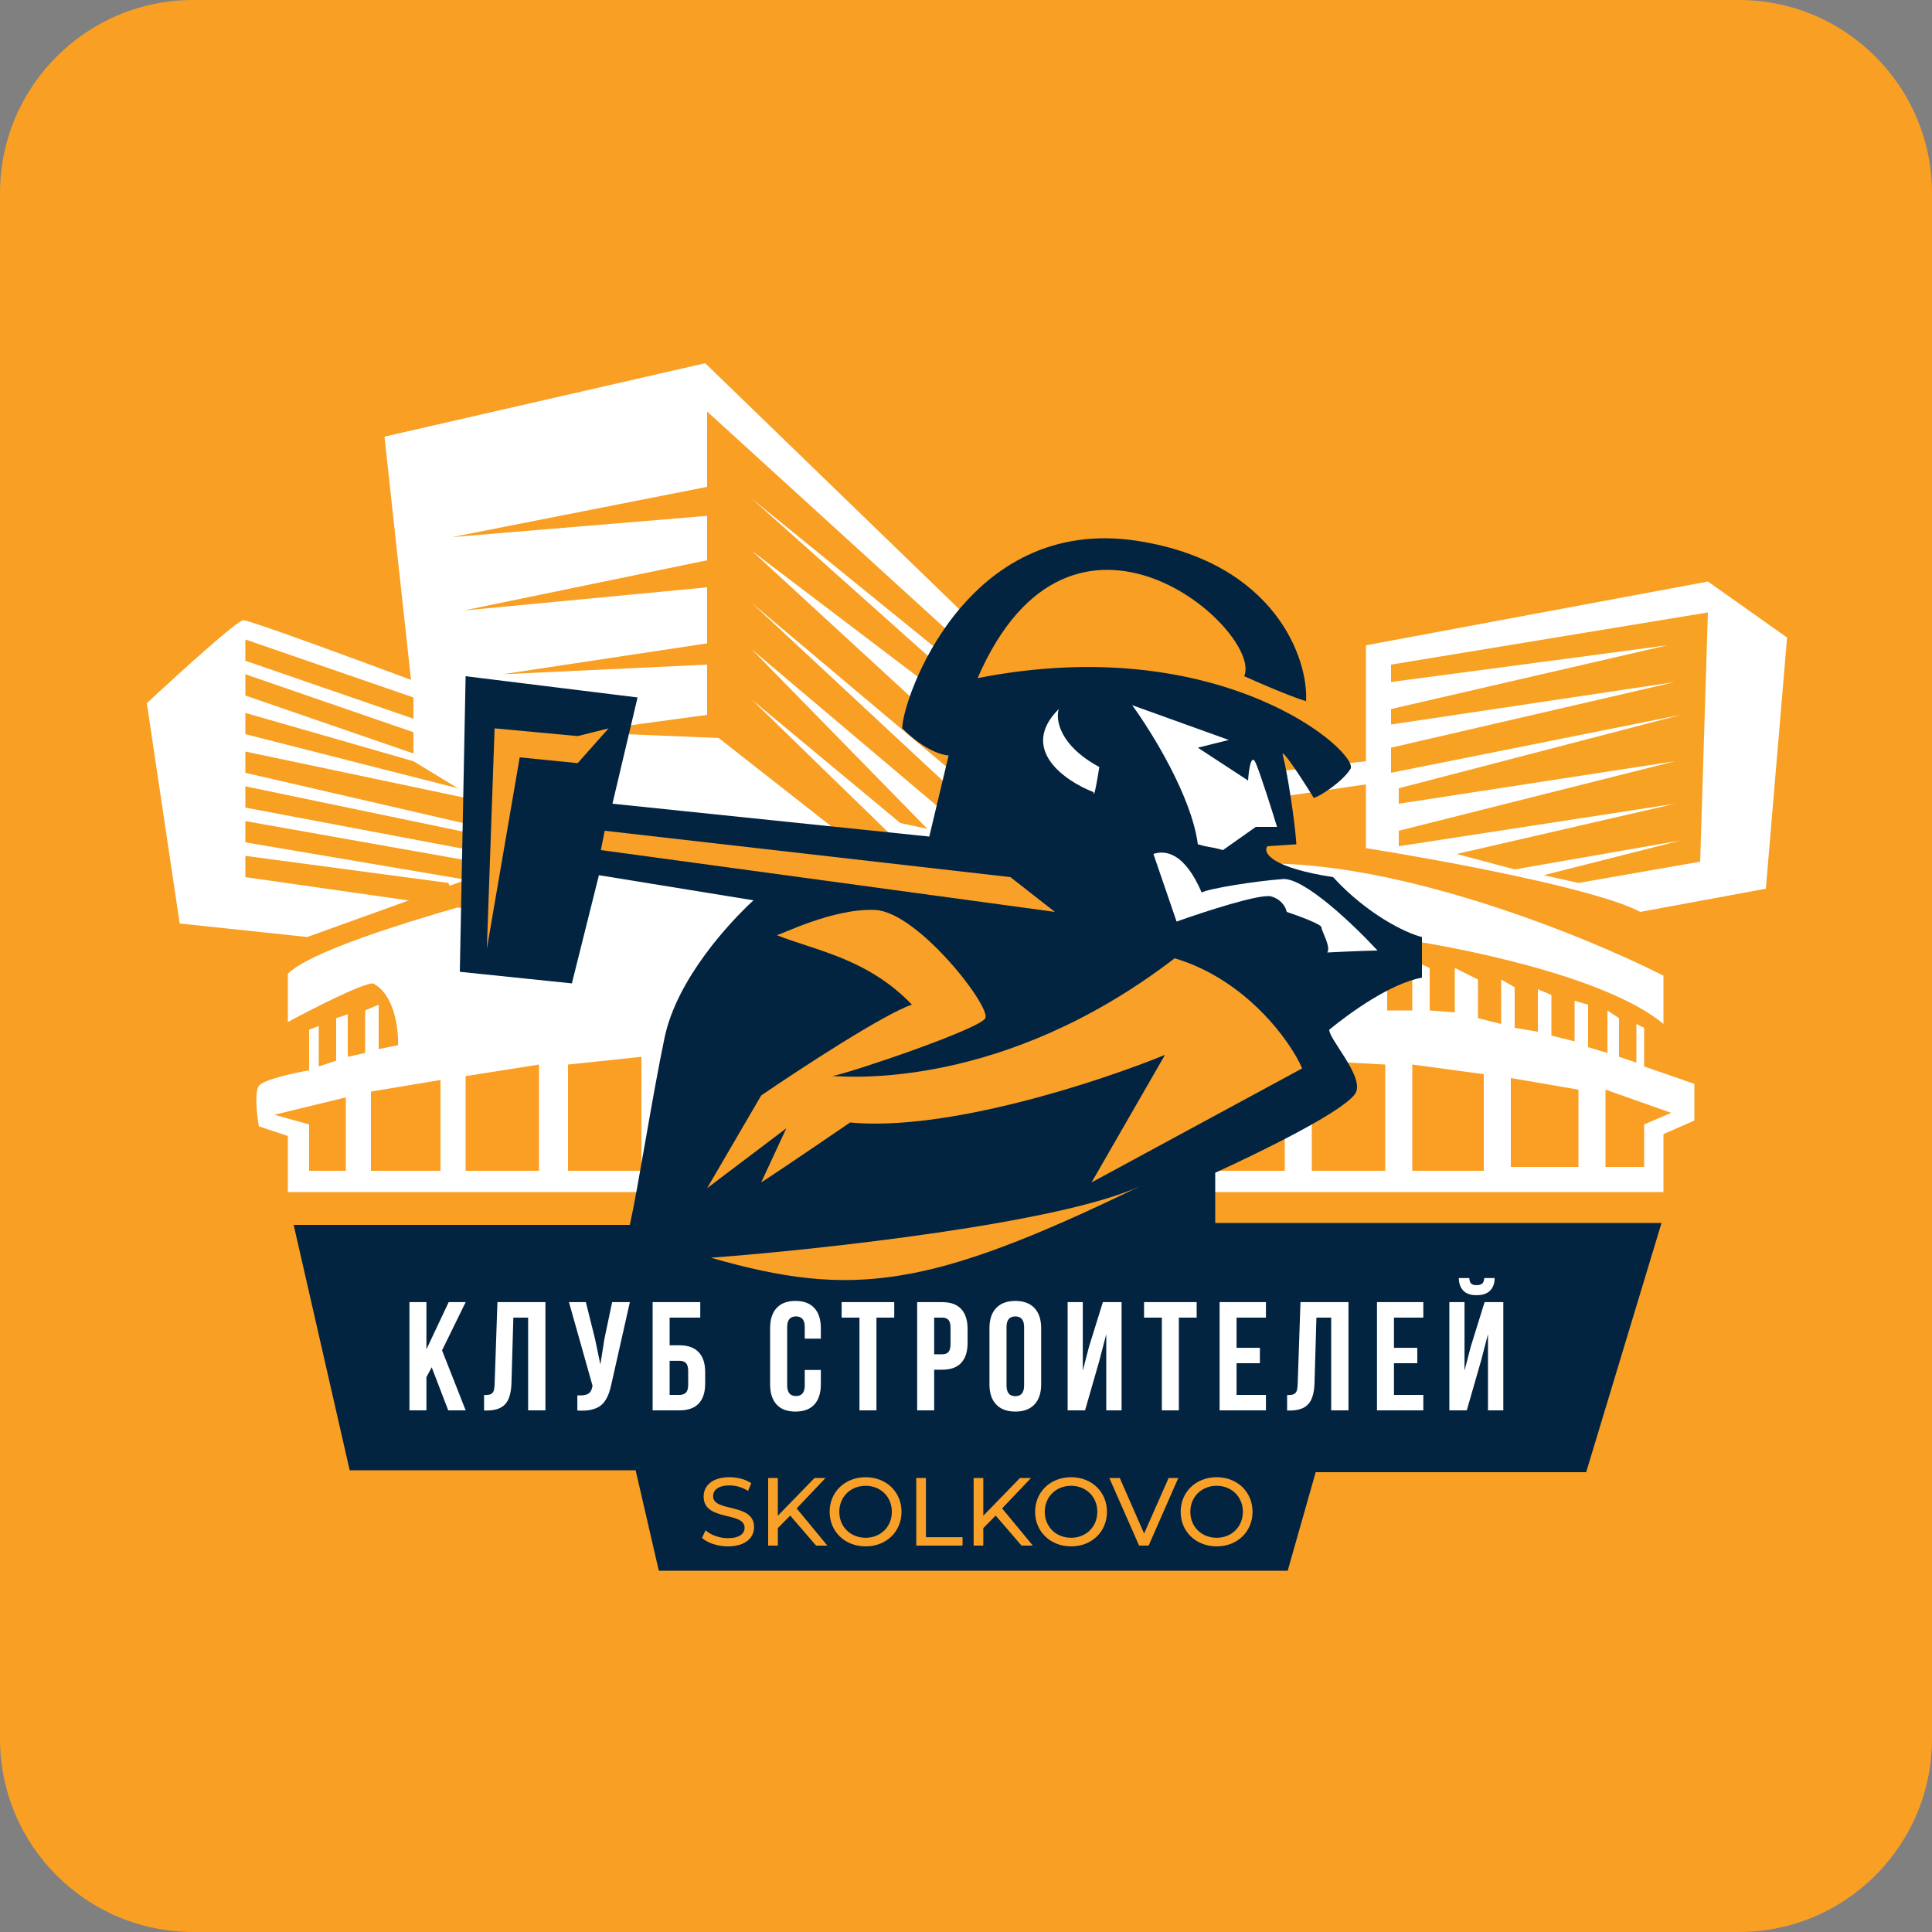
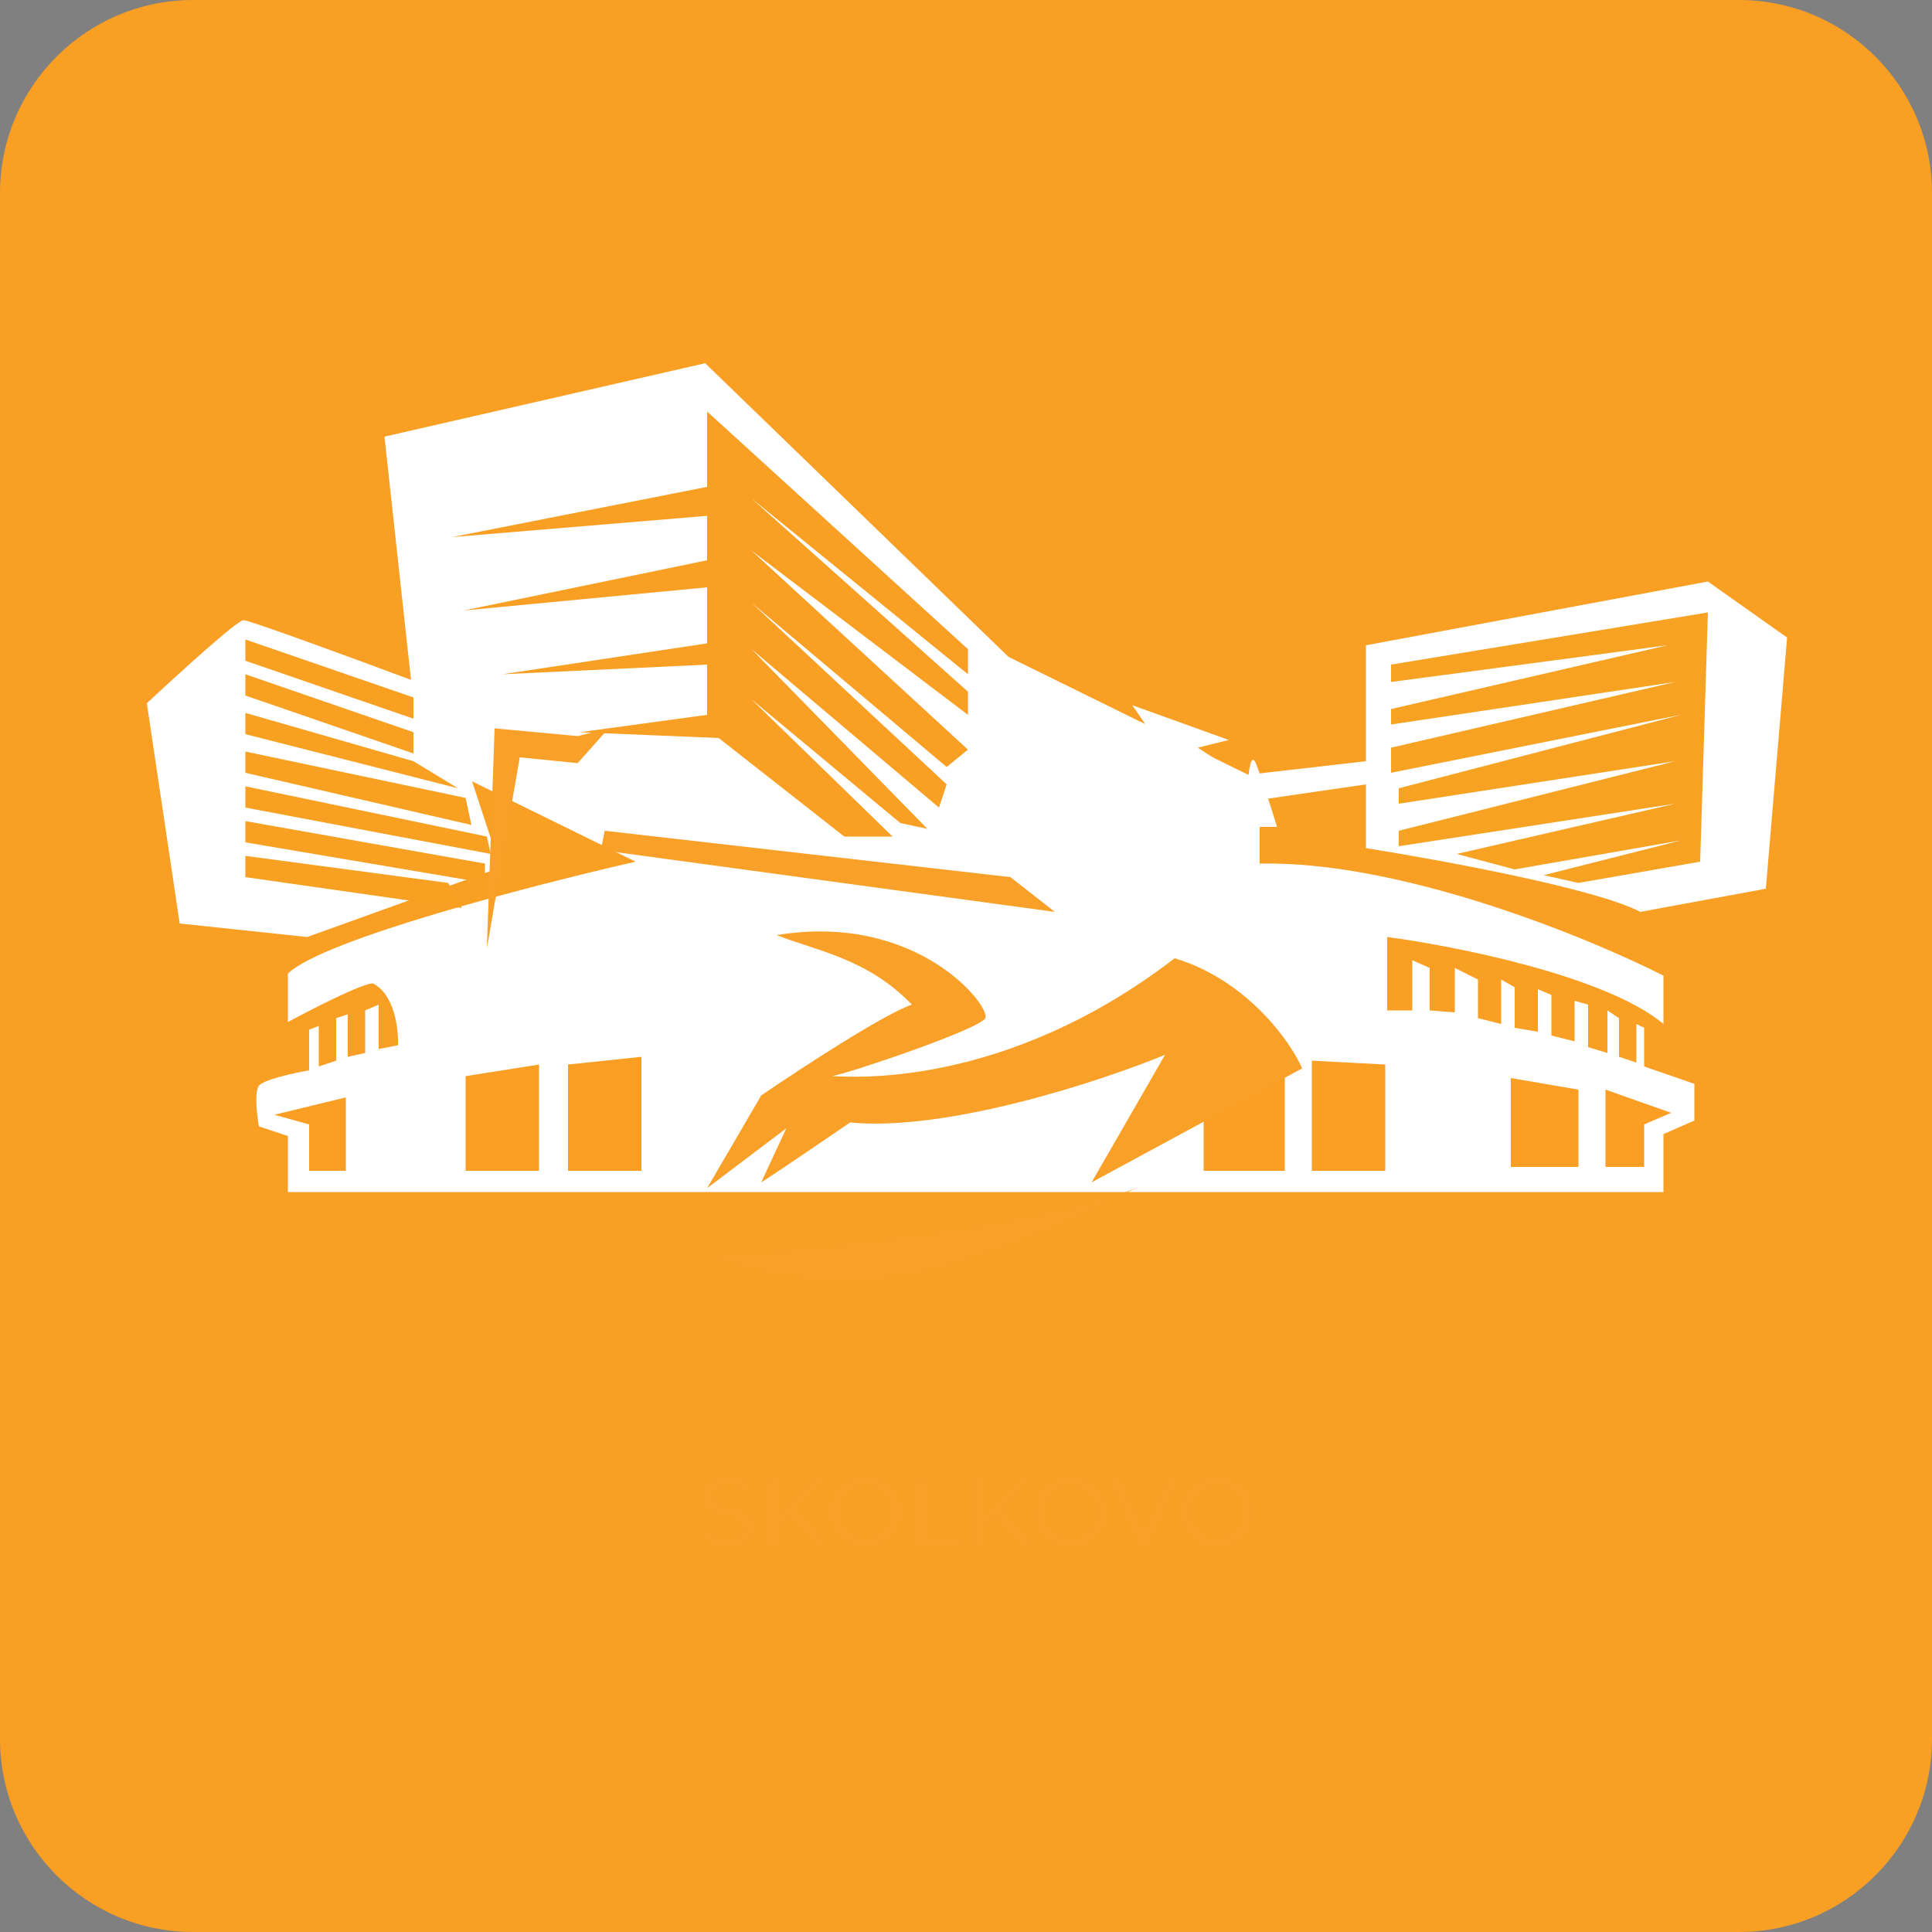
<svg xmlns="http://www.w3.org/2000/svg" width="265" height="265" viewBox="0 0 265 265" fill="none">
  <rect x="0" y="0" width="265" height="265" fill="#808080" stroke="none" />
  <path d="M238.5 0H26.5C11.864 0 0 11.864 0 26.5V238.5C0 253.136 11.864 265 26.5 265H238.5C253.136 265 265 253.136 265 238.5V26.5C265 11.864 253.136 0 238.5 0Z" fill="#F89F24" />
  <path d="M57.505 103.615L52.735 59.89L96.725 49.82L138.33 90.1L171.19 106.265L187.355 104.41V88.51L234.26 79.765L245.125 87.45L242.21 121.9C239.825 122.341 233.041 123.596 224.985 125.08C219.049 121.9 197.425 117.925 187.355 116.335V107.59L172.78 109.71V118.455C192.072 118.031 217.741 128.525 228.165 133.825V140.45C220.321 133.878 199.633 129.761 190.27 128.525V138.595H193.715V131.705L196.1 132.765V138.595L199.545 138.86V132.765L202.725 134.355V139.655L205.905 140.45V134.355L207.76 135.415V140.98L210.94 141.51V135.68L212.795 136.475V142.04L215.975 142.835V137.27L217.83 137.8V143.63L220.48 144.425V138.595L222.07 139.655V144.955L224.455 145.75V140.45L225.515 140.98V146.28L232.405 148.665V153.7L228.165 155.555V163.505H39.485V155.82L35.51 154.495C35.245 152.993 34.874 149.778 35.51 148.93C36.146 148.082 40.368 147.163 42.4 146.81V141.245L43.725 140.715V146.28L46.11 145.485V139.655L47.7 139.125V144.955L50.085 144.425V138.595L51.94 137.8V143.895L54.59 143.365C54.678 141.156 54.113 136.369 51.145 134.885C49.661 134.885 42.753 138.418 39.485 140.185V133.56C44.149 128.896 73.228 121.37 87.185 118.19L57.505 103.615Z" fill="white" />
  <path d="M33.39 85.064C34.238 85.064 49.114 90.541 56.445 93.279L62.01 98.844L68.635 118.984L42.135 128.524L24.645 126.669L20.14 96.46C24.203 92.661 32.542 85.064 33.39 85.064Z" fill="white" />
  <path d="M56.71 95.665L33.655 87.715V90.63L56.71 98.58V95.665Z" fill="#F8A022" />
  <path d="M56.71 100.435L33.655 92.485V95.4L56.71 103.35V100.435Z" fill="#F8A022" />
  <path d="M56.71 104.41L33.655 97.785V100.7L62.805 108.12L56.71 104.41Z" fill="#F8A022" />
  <path d="M63.865 109.445L33.655 103.085V106L64.66 113.155L63.865 109.445Z" fill="#F8A022" />
  <path d="M66.78 114.745L33.655 107.855V110.77L67.31 117.13L66.78 114.745Z" fill="#F8A022" />
  <path d="M66.515 118.455L33.655 112.625V115.54L66.515 121.105V118.455Z" fill="#F8A022" />
  <path d="M61.48 121.106L33.655 117.396V120.311L63.335 124.551L61.48 121.106Z" fill="#F8A022" />
  <path d="M96.99 66.78V56.445L132.765 89.04V92.485L103.085 68.37L132.765 94.87V98.05L103.085 75.525L132.765 102.82L129.85 105.205L103.085 82.68L129.85 107.59L128.79 110.77L103.085 89.04L127.2 113.685L123.49 112.89L103.085 95.93L122.43 114.745H115.805L98.58 101.23L79.5 100.435L96.99 98.05V91.16L68.9 92.485L96.99 88.245V80.56L63.6 83.74L96.99 76.85V70.755L62.01 73.67L96.99 66.78Z" fill="#F89F24" />
  <path d="M233.2 118.19L234.26 84.005L190.8 91.16V93.545L228.695 88.51L190.8 97.255V99.375L229.755 93.545L190.8 102.555V106L230.55 98.05L191.86 108.12V110.24L229.755 104.41L191.86 113.95V116.07L229.755 110.24L199.81 117.13L207.76 119.25L230.55 115.275L211.735 120.045L216.505 121.105L233.2 118.19Z" fill="#F7A223" />
  <path d="M220.215 160.059V149.459L229.225 152.639L225.515 154.229V160.059H220.215Z" fill="#FA9F24" />
  <path d="M207.23 160.06H216.505V149.46L207.23 147.87V160.06Z" fill="#FA9F24" />
-   <path d="M193.715 160.59V146.015L203.52 147.34V160.59H193.715Z" fill="#FA9F24" />
  <path d="M190.005 160.59V146.015L179.935 145.485V160.59H190.005Z" fill="#FA9F24" />
  <path d="M176.225 143.895V160.59H165.095V143.895H176.225Z" fill="#FA9F24" />
  <path d="M87.98 144.956L77.91 146.016V160.591H87.98V144.956Z" fill="#FA9F24" />
  <path d="M63.865 160.59H73.935V146.015L63.865 147.605V160.59Z" fill="#FA9F24" />
-   <path d="M60.42 148.135V160.59H50.88V149.725L60.42 148.135Z" fill="#FA9F24" />
  <path d="M47.435 150.521V160.59H42.4V154.231L37.63 152.906L47.435 150.521Z" fill="#FA9F24" />
-   <path d="M144.69 85.33H133.03V95.4H144.69V85.33Z" fill="#F89F24" />
-   <path d="M40.28 168.01H86.39C87.538 162.887 89.464 150.361 91.16 142.305C92.856 134.249 100.081 126.494 103.35 123.49L82.15 120.045L78.44 134.885L63.07 133.295L63.865 92.75L87.45 95.665L84.005 110.24L127.465 114.745L130.115 103.615C129.496 103.615 126.935 103.085 123.755 99.905C123.755 95.93 132.5 70.49 156.085 74.2C174.927 77.164 179.48 90.416 179.142 96.171C179.399 96.247 179.353 96.222 179.14 96.195C179.141 96.188 179.141 96.179 179.142 96.171C178.542 95.995 176.296 95.272 170.66 92.75C173.31 86.655 147.075 63.07 134.09 93.015C167.745 86.39 186.56 103.35 185.235 105.47C184.175 107.166 181.171 109.18 180.2 109.445C178.521 106.707 175.599 102.29 175.96 103.615C176.596 105.947 177.639 112.89 177.815 115.805L173.84 116.07C173.134 117.042 174.582 119.038 182.85 120.31C187.514 125.398 192.831 127.995 195.04 128.525V134.09C190.8 134.885 185.324 138.772 182.32 141.245C182.32 142.57 186.878 147.393 186.03 149.725C185.182 152.057 172.691 158.117 166.685 160.855V167.745H227.9L217.565 201.93H180.465L176.625 215.445H90.365L87.185 201.665H47.965L40.28 168.01Z" fill="#032441" />
  <path d="M66.78 130.115L67.84 99.905L79.235 100.965L83.475 99.905L79.235 104.675L71.285 103.88L66.78 130.115Z" fill="#F9A029" />
-   <path d="M106.53 128.26C107.06 128.26 114.215 124.55 120.045 124.815C125.875 125.08 135.945 138.065 135.15 139.655C134.395 141.165 116.415 147.222 114.169 147.595C116.576 147.71 137.702 149.435 161.12 131.44C170.925 134.355 177.02 142.835 178.61 146.545L149.725 162.18L159.795 144.69C150.962 148.311 129.956 155.237 116.6 153.965C108.544 159.477 105.117 161.738 104.41 162.18L107.855 154.76L96.99 162.975L104.41 150.255C109.71 146.633 121.264 139.072 125.08 137.8C118.985 131.44 111.83 130.38 106.53 128.26Z" fill="#F9A029" />
+   <path d="M106.53 128.26C125.875 125.08 135.945 138.065 135.15 139.655C134.395 141.165 116.415 147.222 114.169 147.595C116.576 147.71 137.702 149.435 161.12 131.44C170.925 134.355 177.02 142.835 178.61 146.545L149.725 162.18L159.795 144.69C150.962 148.311 129.956 155.237 116.6 153.965C108.544 159.477 105.117 161.738 104.41 162.18L107.855 154.76L96.99 162.975L104.41 150.255C109.71 146.633 121.264 139.072 125.08 137.8C118.985 131.44 111.83 130.38 106.53 128.26Z" fill="#F9A029" />
  <path d="M97.52 172.515C112.89 171.366 145.485 167.745 156.35 162.71C127.465 176.755 116.865 178.08 97.52 172.515Z" fill="#F9A029" />
  <path d="M82.415 116.6L82.945 113.95L138.595 120.31L144.69 125.08L82.415 116.6Z" fill="#F9A029" />
  <path d="M150.785 105.205C145.273 102.237 144.779 98.669 145.22 97.255C139.708 102.767 146.104 107.149 149.99 108.65C149.99 109.18 150.149 109.233 150.785 105.205Z" fill="white" />
  <path d="M164.3 115.805C163.452 109.233 157.94 100.346 155.29 96.725L168.54 101.495L164.3 102.555L171.19 107.06C171.278 105.646 171.614 103.191 172.25 104.675C172.886 106.159 174.458 111.123 175.165 113.42H172.25L167.745 116.6C165.89 116.07 166.155 116.335 164.3 115.805Z" fill="white" />
  <path d="M161.385 126.405L158.205 117.13C159.795 116.6 162.445 116.865 164.83 122.43C165.625 121.9 172.25 120.84 175.96 120.575C178.928 120.363 185.854 127.023 188.945 130.38C188.415 130.38 186.295 130.433 182.055 130.645C182.585 129.85 181.26 127.73 181.26 127.2C181.26 126.776 178.08 125.61 176.49 125.08C176.402 124.55 175.854 123.384 174.37 122.96C172.886 122.536 165.095 125.08 161.385 126.405Z" fill="white" />
-   <path d="M56.161 193.45V178.606H58.49V185.076L61.544 178.606H63.873L60.633 185.221L63.873 193.45H61.482L59.215 187.54L58.49 188.896V193.45H56.161ZM66.397 193.471V191.349C66.687 191.349 66.911 191.335 67.07 191.308C67.228 191.28 67.37 191.214 67.494 191.111C67.618 191.001 67.705 190.845 67.753 190.645C67.801 190.445 67.833 190.172 67.846 189.827L68.229 178.606H74.813V193.45H72.442V180.728H70.413L70.154 189.703C70.113 191.056 69.827 192.022 69.295 192.601C68.771 193.181 67.925 193.471 66.759 193.471H66.397ZM78.04 178.606H80.359L81.622 183.678L82.347 187.157L82.895 183.699L83.962 178.606H86.394L83.9 189.672C83.782 190.238 83.651 190.721 83.506 191.121C83.361 191.515 83.171 191.88 82.936 192.219C82.702 192.55 82.419 192.809 82.088 192.995C81.757 193.181 81.35 193.319 80.866 193.409C80.39 193.492 79.831 193.512 79.189 193.471V191.39C79.824 191.432 80.304 191.37 80.628 191.204C80.953 191.038 81.16 190.7 81.249 190.19L81.27 190.055L78.04 178.606ZM89.518 193.45V178.606H96.05V180.728H91.847V184.527H93.203C94.363 184.527 95.239 184.842 95.832 185.469C96.426 186.09 96.723 186.998 96.723 188.192V189.786C96.723 190.98 96.426 191.891 95.832 192.519C95.239 193.14 94.363 193.45 93.203 193.45H89.518ZM91.847 191.328H93.203C93.597 191.328 93.894 191.221 94.094 191.008C94.294 190.793 94.394 190.435 94.394 189.931V188.047C94.394 187.543 94.294 187.184 94.094 186.97C93.894 186.756 93.597 186.649 93.203 186.649H91.847V191.328ZM105.632 189.889V182.167C105.632 180.973 105.928 180.056 106.522 179.414C107.115 178.765 107.978 178.441 109.11 178.441C110.242 178.441 111.104 178.765 111.697 179.414C112.291 180.056 112.588 180.973 112.588 182.167V183.616H110.383V182.022C110.383 181.049 109.982 180.563 109.182 180.563C108.374 180.563 107.971 181.049 107.971 182.022V190.034C107.971 191.001 108.374 191.484 109.182 191.484C109.982 191.484 110.383 191.001 110.383 190.034V187.912H112.588V189.889C112.588 191.083 112.291 192.005 111.697 192.653C111.104 193.295 110.242 193.616 109.11 193.616C107.978 193.616 107.115 193.295 106.522 192.653C105.928 192.005 105.632 191.083 105.632 189.889ZM115.442 180.728V178.606H122.658V180.728H120.215V193.45H117.886V180.728H115.442ZM125.802 193.45V178.606H129.239C130.392 178.606 131.258 178.92 131.837 179.548C132.424 180.176 132.717 181.087 132.717 182.281V184.207C132.717 185.4 132.424 186.311 131.837 186.939C131.258 187.56 130.392 187.871 129.239 187.871H128.132V193.45H125.802ZM128.132 185.759H129.239C129.626 185.759 129.912 185.652 130.099 185.438C130.285 185.224 130.378 184.862 130.378 184.351V182.126C130.378 181.615 130.285 181.256 130.099 181.049C129.912 180.835 129.626 180.728 129.239 180.728H128.132V185.759ZM135.717 189.889V182.167C135.717 180.98 136.024 180.063 136.639 179.414C137.252 178.765 138.129 178.441 139.268 178.441C140.407 178.441 141.279 178.765 141.887 179.414C142.501 180.063 142.808 180.98 142.808 182.167V189.889C142.808 191.076 142.501 191.994 141.887 192.643C141.279 193.292 140.407 193.616 139.268 193.616C138.129 193.616 137.252 193.292 136.639 192.643C136.024 191.994 135.717 191.076 135.717 189.889ZM138.057 190.034C138.057 191.014 138.46 191.504 139.268 191.504C140.068 191.504 140.469 191.014 140.469 190.034V182.022C140.469 181.049 140.068 180.563 139.268 180.563C138.46 180.563 138.057 181.049 138.057 182.022V190.034ZM146.44 193.45V178.606H148.52V188.006L149.369 184.734L151.274 178.606H153.841V193.45H151.74V182.995L150.787 186.649L148.83 193.45H146.44ZM156.923 180.728V178.606H164.138V180.728H161.696V193.45H159.366V180.728H156.923ZM167.283 193.45V178.606H173.639V180.728H169.612V184.869H172.811V186.981H169.612V191.328H173.639V193.45H167.283ZM176.546 193.471V191.349C176.836 191.349 177.06 191.335 177.219 191.308C177.377 191.28 177.519 191.214 177.643 191.111C177.767 191.001 177.854 190.845 177.902 190.645C177.95 190.445 177.981 190.172 177.995 189.827L178.378 178.606H184.962V193.45H182.591V180.728H180.563L180.303 189.703C180.262 191.056 179.976 192.022 179.444 192.601C178.92 193.181 178.075 193.471 176.908 193.471H176.546ZM188.872 193.45V178.606H195.228V180.728H191.202V184.869H194.4V186.981H191.202V191.328H195.228V193.45H188.872ZM198.798 193.45H201.189L203.145 186.649L204.098 182.995V193.45H206.199V178.606H203.632L201.727 184.734L200.878 188.006V178.606H198.798V193.45ZM200.091 175.304H201.53C201.558 175.677 201.648 175.932 201.8 176.07C201.958 176.208 202.2 176.277 202.524 176.277C202.862 176.277 203.118 176.208 203.29 176.07C203.463 175.932 203.563 175.677 203.59 175.304H205.009C205.009 176.042 204.798 176.619 204.377 177.033C203.956 177.447 203.339 177.654 202.524 177.654C201.731 177.654 201.13 177.45 200.723 177.043C200.323 176.629 200.112 176.049 200.091 175.304Z" fill="white" />
  <path d="M99.838 212.106C102.29 212.106 103.429 210.887 103.429 209.469C103.429 206.064 97.811 207.482 97.811 205.216C97.811 204.408 98.487 203.745 100.064 203.745C100.885 203.745 101.799 203.984 102.608 204.501L103.045 203.441C102.276 202.911 101.15 202.619 100.064 202.619C97.626 202.619 96.513 203.838 96.513 205.269C96.513 208.714 102.131 207.283 102.131 209.549C102.131 210.357 101.442 210.98 99.838 210.98C98.646 210.98 97.466 210.529 96.778 209.907L96.287 210.94C97.029 211.629 98.421 212.106 99.838 212.106ZM111.937 212H113.487L109.273 206.899L113.235 202.725H111.725L106.69 207.906V202.725H105.365V212H106.69V209.602L108.386 207.879L111.937 212ZM118.739 212.106C121.561 212.106 123.654 210.092 123.654 207.363C123.654 204.633 121.561 202.619 118.739 202.619C115.89 202.619 113.796 204.646 113.796 207.363C113.796 210.079 115.89 212.106 118.739 212.106ZM118.739 210.927C116.658 210.927 115.121 209.416 115.121 207.363C115.121 205.309 116.658 203.798 118.739 203.798C120.792 203.798 122.329 205.309 122.329 207.363C122.329 209.416 120.792 210.927 118.739 210.927ZM125.679 212H132.026V210.847H127.004V202.725H125.679V212ZM140.119 212H141.669L137.456 206.899L141.417 202.725H139.907L134.872 207.906V202.725H133.547V212H134.872V209.602L136.568 207.879L140.119 212ZM146.921 212.106C149.743 212.106 151.837 210.092 151.837 207.363C151.837 204.633 149.743 202.619 146.921 202.619C144.072 202.619 141.979 204.646 141.979 207.363C141.979 210.079 144.072 212.106 146.921 212.106ZM146.921 210.927C144.841 210.927 143.304 209.416 143.304 207.363C143.304 205.309 144.841 203.798 146.921 203.798C148.975 203.798 150.512 205.309 150.512 207.363C150.512 209.416 148.975 210.927 146.921 210.927ZM160.295 202.725L156.93 210.344L153.591 202.725H152.16L156.241 212H157.553L161.62 202.725H160.295ZM166.886 212.106C169.709 212.106 171.802 210.092 171.802 207.363C171.802 204.633 169.709 202.619 166.886 202.619C164.038 202.619 161.944 204.646 161.944 207.363C161.944 210.079 164.038 212.106 166.886 212.106ZM166.886 210.927C164.806 210.927 163.269 209.416 163.269 207.363C163.269 205.309 164.806 203.798 166.886 203.798C168.94 203.798 170.477 205.309 170.477 207.363C170.477 209.416 168.94 210.927 166.886 210.927Z" fill="#F9A029" />
</svg>